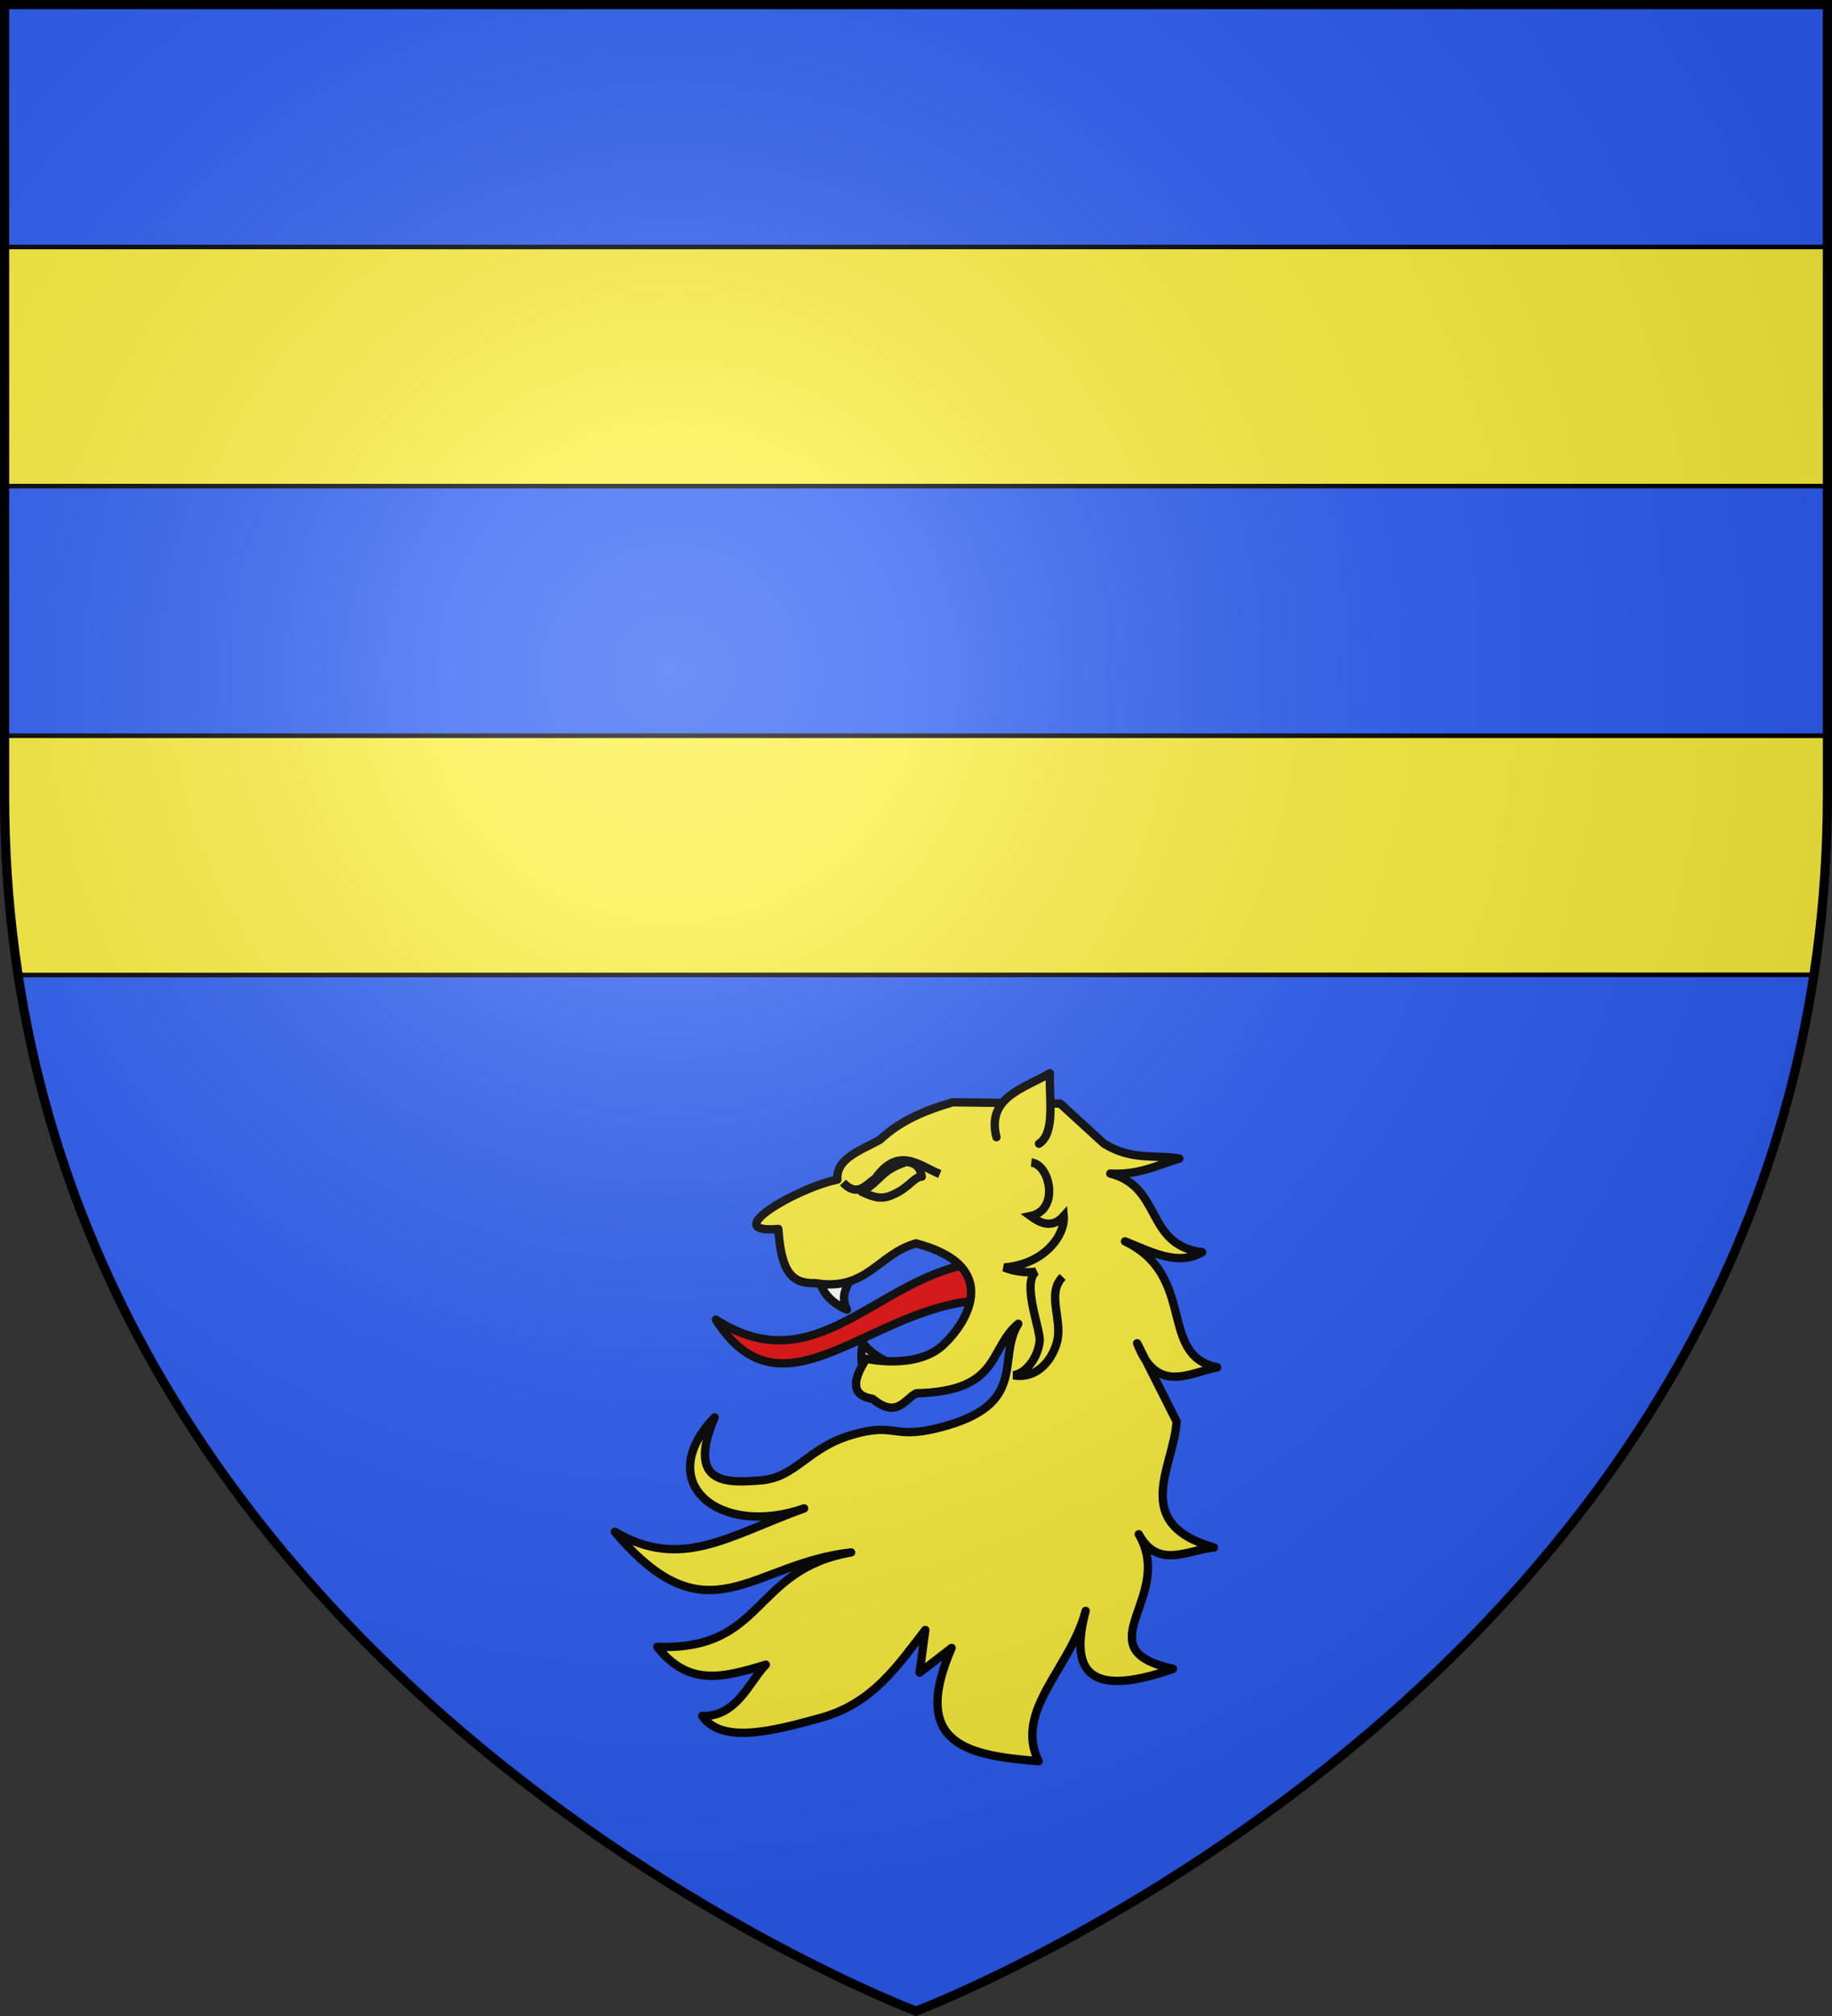
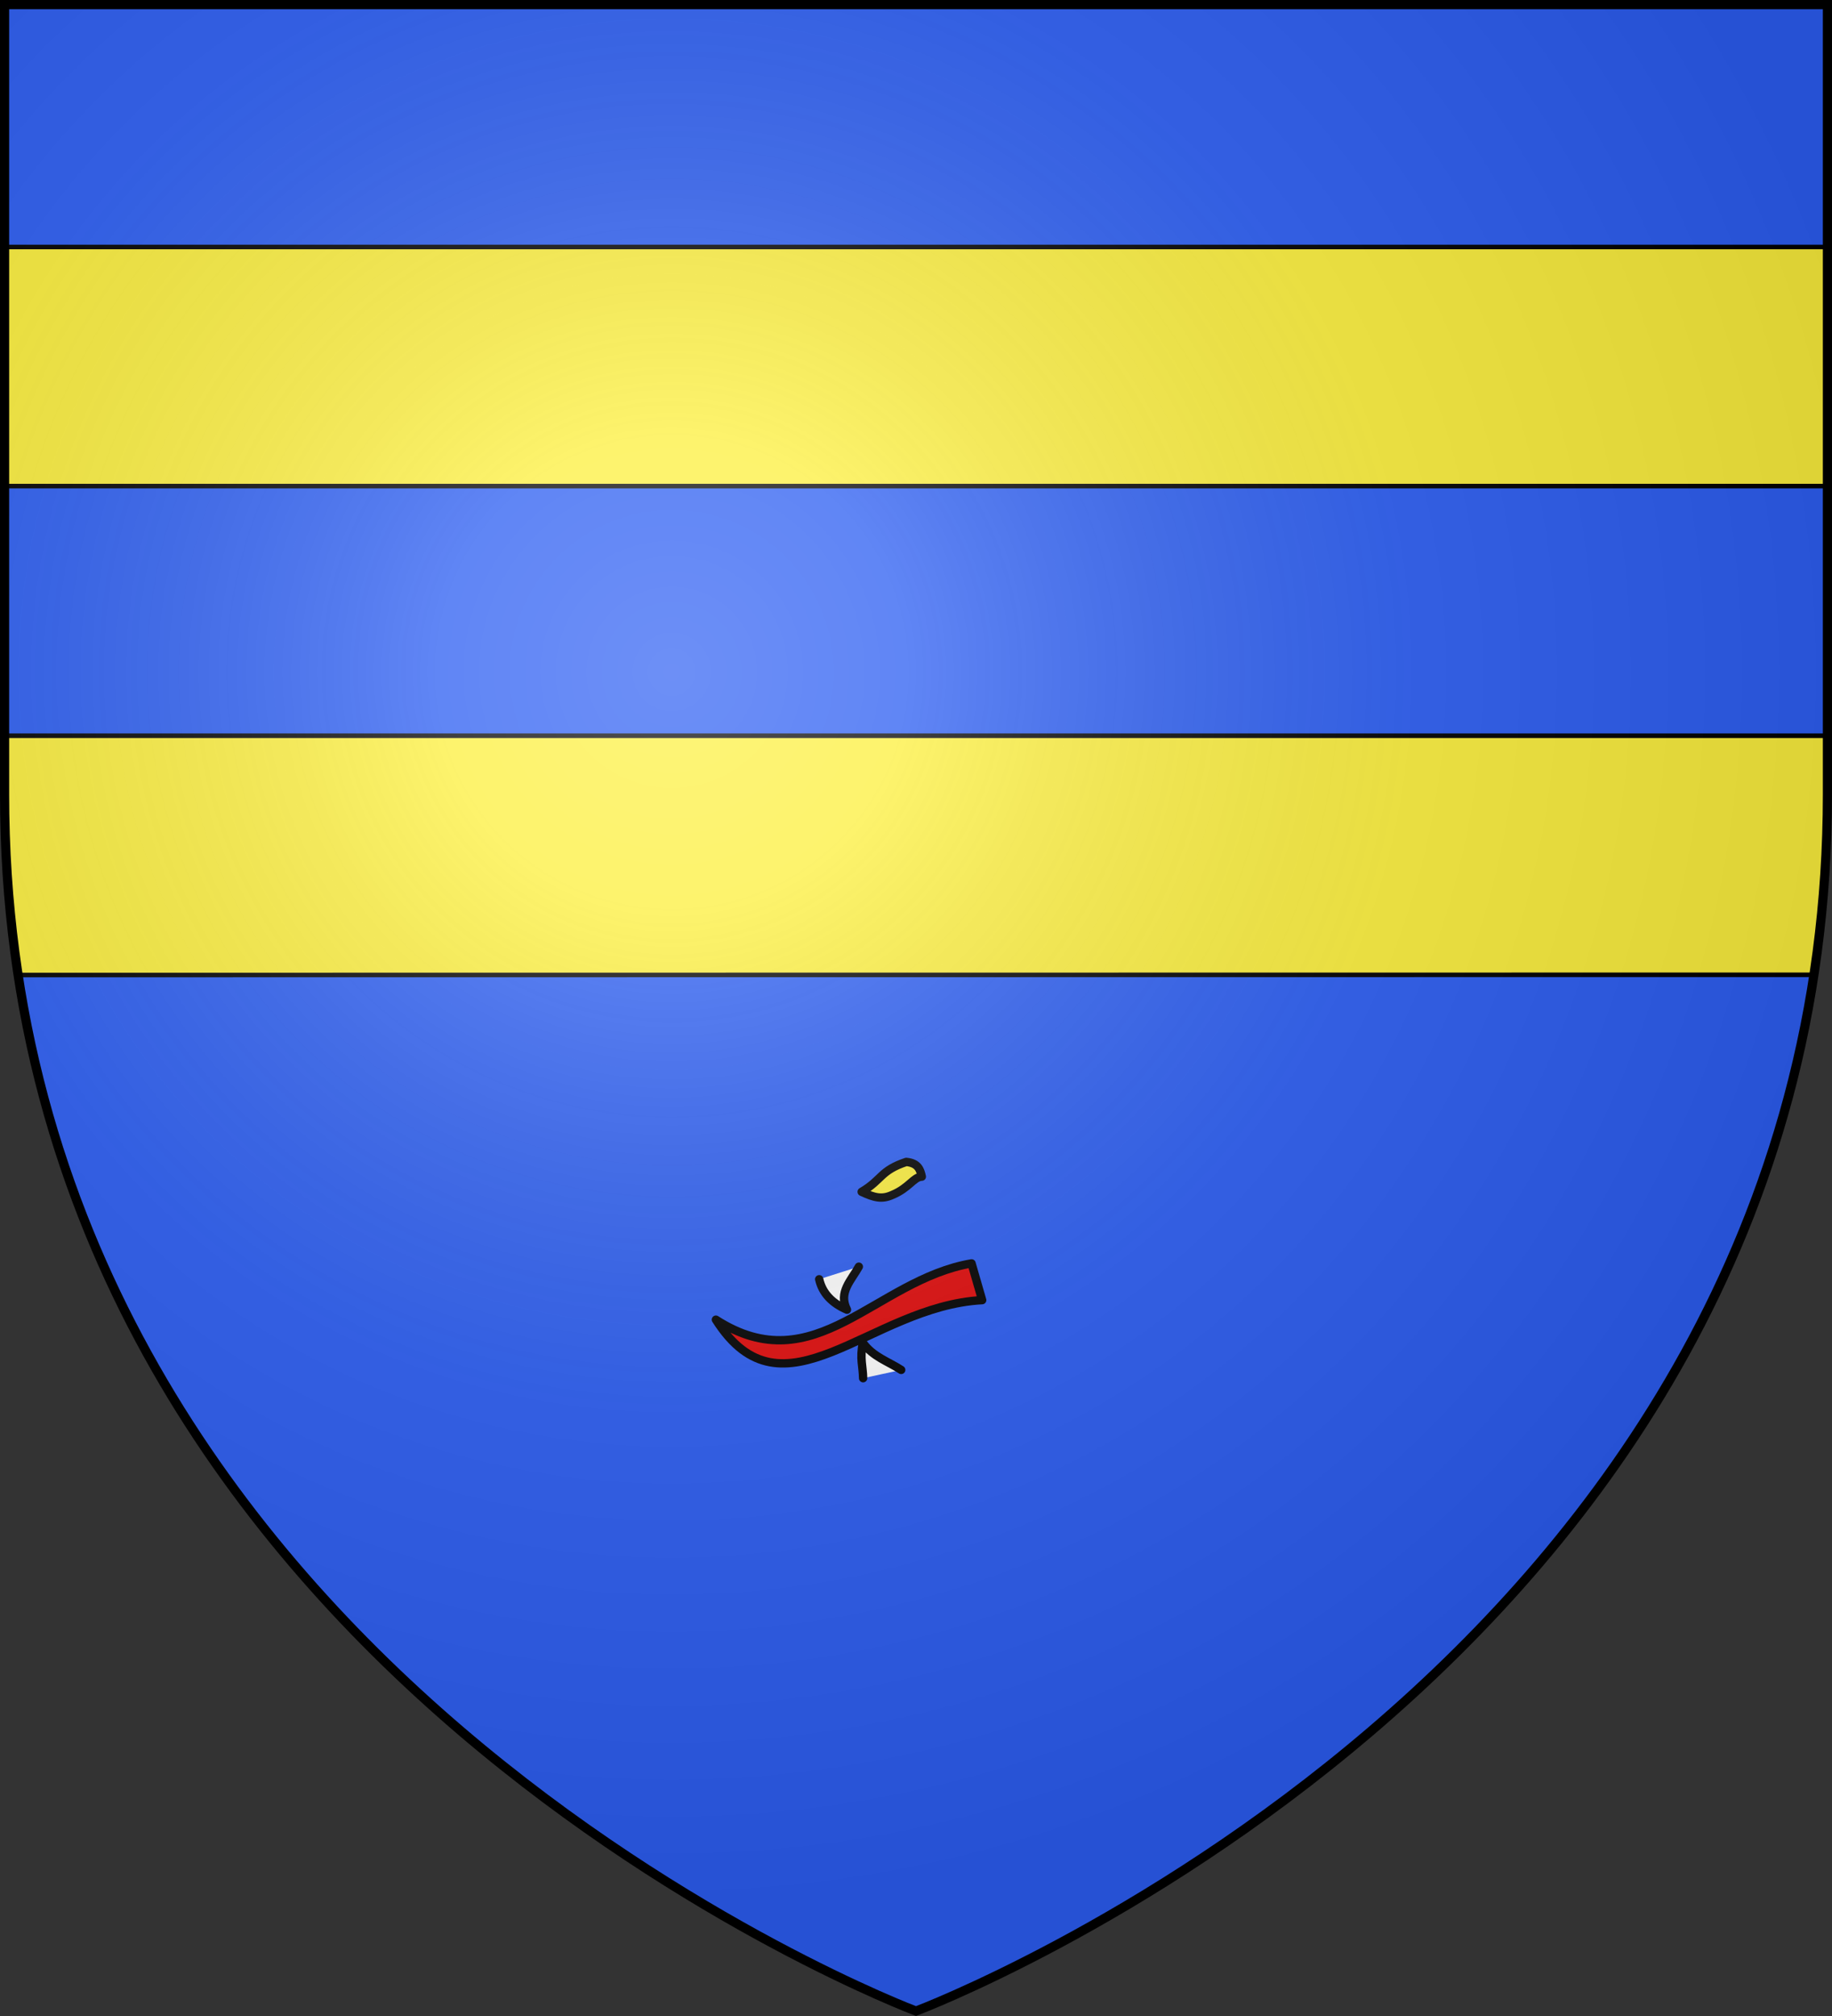
<svg xmlns="http://www.w3.org/2000/svg" xmlns:xlink="http://www.w3.org/1999/xlink" width="600" height="660" viewBox="-300 -300 600 660">
  <rect x="-300" y="-300" width="600" height="660" fill="#333333" stroke="none" />
  <defs>
    <radialGradient id="b" cx="-80" cy="-80" r="405" gradientUnits="userSpaceOnUse">
      <stop offset="0" style="stop-color:#fff;stop-opacity:.31" />
      <stop offset=".19" style="stop-color:#fff;stop-opacity:.25" />
      <stop offset=".6" style="stop-color:#6b6b6b;stop-opacity:.125" />
      <stop offset="1" style="stop-color:#000;stop-opacity:.125" />
    </radialGradient>
    <path id="a" d="M-298.5-298.5h597V-40C298.5 246.2 0 358.39 0 358.39S-298.5 246.2-298.5-40z" />
  </defs>
  <use xlink:href="#a" width="100%" height="100%" fill="#e20909" style="fill:#2b5df2" />
  <path d="M-298.641-219.141h597.282v78.282h-597.282z" style="fill:#fcef3c;fill-rule:evenodd;stroke:#000;stroke-width:1.5;stroke-miterlimit:4;stroke-dasharray:none;stroke-dashoffset:10.016" />
  <path d="M-298.64-59.14h597.28c-.302 26.09-.382 52.18-4.591 78.27l-588.147.073c-4.441-26.279-4.362-52.431-4.543-78.344z" style="fill:#fcef3c;stroke:#000;stroke-width:1.5;stroke-linecap:butt;stroke-linejoin:miter;stroke-miterlimit:4;stroke-dasharray:none;stroke-opacity:1" />
  <path d="M578.205 436.27c-31.61 5.4-51.232 39.33-83.73 18.425 22.038 34.75 50.29-4.47 87.21-6.395z" style="fill:#e20909;fill-opacity:1;fill-rule:evenodd;stroke:#000;stroke-width:2.734;stroke-linecap:round;stroke-linejoin:round;stroke-miterlimit:4;stroke-dasharray:none;stroke-opacity:1" transform="translate(-560.013 -322.66)" />
  <path d="M528.306 441.461c1.058 4.65 4.25 7.867 9.105 9.969-2.914-5.675 1.443-9.654 3.878-14.082m1.403 36.506c-.038-3.853-1.157-6.39-.073-11.608 3.303 4.627 8.27 6.108 12.545 8.897" style="fill:#fff;fill-rule:evenodd;stroke:#000;stroke-width:2.734;stroke-linecap:round;stroke-linejoin:round;stroke-miterlimit:4;stroke-dasharray:none;stroke-opacity:1" transform="translate(-560.013 -322.66)" />
-   <path d="m563.056 556.288-1.863 13.966 10.486-8.09c-14.134 32.44 6.632 35.214 28.466 37.082-8.133-16.779 10.503-30.307 15.428-49.205-4.941 18.64-.284 29.114 28.611 18.968-29.799-6.523.962-23.362-11.208-44.061 6.307 11.604 15.996 5.108 24.615 4.337-27.546-8-13.124-26.285-12.23-41.256l-12.913-25.609c6.355 16.61 16.676 9.895 26.199 7.869-19.513-3.935-6.493-29.8-30.184-41.23 8.619 3.426 17.358 8.217 25.26 3.552-18.747-2.341-12.948-21.383-30.084-25.752 9.666.527 15.49-2.848 22.605-4.912-8.186-1.358-15.613.776-24.75-4.955l-14.263-13.045-35.192-.424c-8.732 2.531-17.046 5.901-23.859 12.289-6.345 3.506-14.475 6.137-13.902 13.03-13.532 2.756-39.092 17.824-19.346 16.152.918 14.116 4.428 17.974 12.016 17.731 17.032 2.809 20.613-9.57 33.091-13.003 28.078 7.377 17.001 25.684 8.863 33.27-8.846 8.245-25.144 4.495-25.144 4.495-5.111 7.784-4.433 12.157 2.035 13.12 7.943 6.48 10.241.371 14.298-1.816 27.867-.605 23.596-14.625 33.42-22.762-7.295 11.747 3.825 26.546-26.063 34.079-15.434 3.897-13.9-1.984-28.475 2.314-14.576 4.297-18.238 13.993-29.827 14.877-10.359.79-24.675 1.972-15.092-20.615-20.577 21.503 1.74 39.441 29.33 29.79-24.791 8.944-40.17 20.476-62.005 7.664 30.54 36.21 44.452 10.36 77.383 6.754-32.63 5.623-27.959 32.197-63.483 30.91 10.24 12.953 21.188 10.219 35.552 5.836-5.266 5.306-9.436 17.146-20.838 16.798 6.582 9.475 23.934 4.717 38.901.587 17.03-4.698 25.265-17.311 34.162-28.735z" style="fill:#fcef3c;fill-rule:evenodd;stroke:#000;stroke-width:2.734;stroke-linecap:round;stroke-linejoin:round;stroke-miterlimit:4;stroke-dasharray:none;stroke-opacity:1" transform="translate(-560.013 -322.66)" />
-   <path d="M586.357 394.942c-3.282-13.014 8.77-15.861 17.494-20.916-.236 8.65 1.823 19.632-3.56 23.054" style="fill:#fcef3c;fill-rule:evenodd;stroke:#000;stroke-width:2.734;stroke-linecap:round;stroke-linejoin:round;stroke-miterlimit:4;stroke-dasharray:none;stroke-opacity:1" transform="translate(-560.013 -322.66)" />
  <path d="M542.217 412.842c4.172 1.937 6.617 2.56 10.033 1.016 5.58-2.324 6.95-5.885 9.667-5.982-.5-2.296-1.23-4.461-5.09-4.83-8.591 2.872-7.858 5.828-14.61 9.796z" style="fill:#fcef3c;fill-opacity:1;fill-rule:evenodd;stroke:#000;stroke-width:2.734;stroke-linecap:round;stroke-linejoin:round;stroke-miterlimit:4;stroke-dasharray:none;stroke-opacity:1" transform="translate(-560.013 -322.66)" />
-   <path d="M597.781 403.244c6.141.65 9.375 15.514-.238 17.536 2.637 1.919 6.817 4.524 10.855 0 .512 6.227-6.308 15.833-19.507 16.82 3 1.312 7.691 1.907 10.441 1.311-4.784 3.662 1.481 19.107 1.193 22.665-.394 4.858-3.948 10.556-8.589 11.332 8.318 1.423 13.088-5.923 14.341-11.29 1.673-7.162-3.577-15.505 1.763-20.917m-71.95-30.897c4.732 4.954 7.479.774 10.661-1.404 7.568-10.58 14.216-4.198 21.057-1.38" style="fill:none;stroke:#000;stroke-width:2.734;stroke-linecap:butt;stroke-linejoin:miter;stroke-miterlimit:4;stroke-dasharray:none;stroke-opacity:1" transform="translate(-560.013 -322.66)" />
  <use xlink:href="#a" fill="url(#b)" />
  <use xlink:href="#a" style="fill:none;stroke:#000;stroke-width:3" />
</svg>